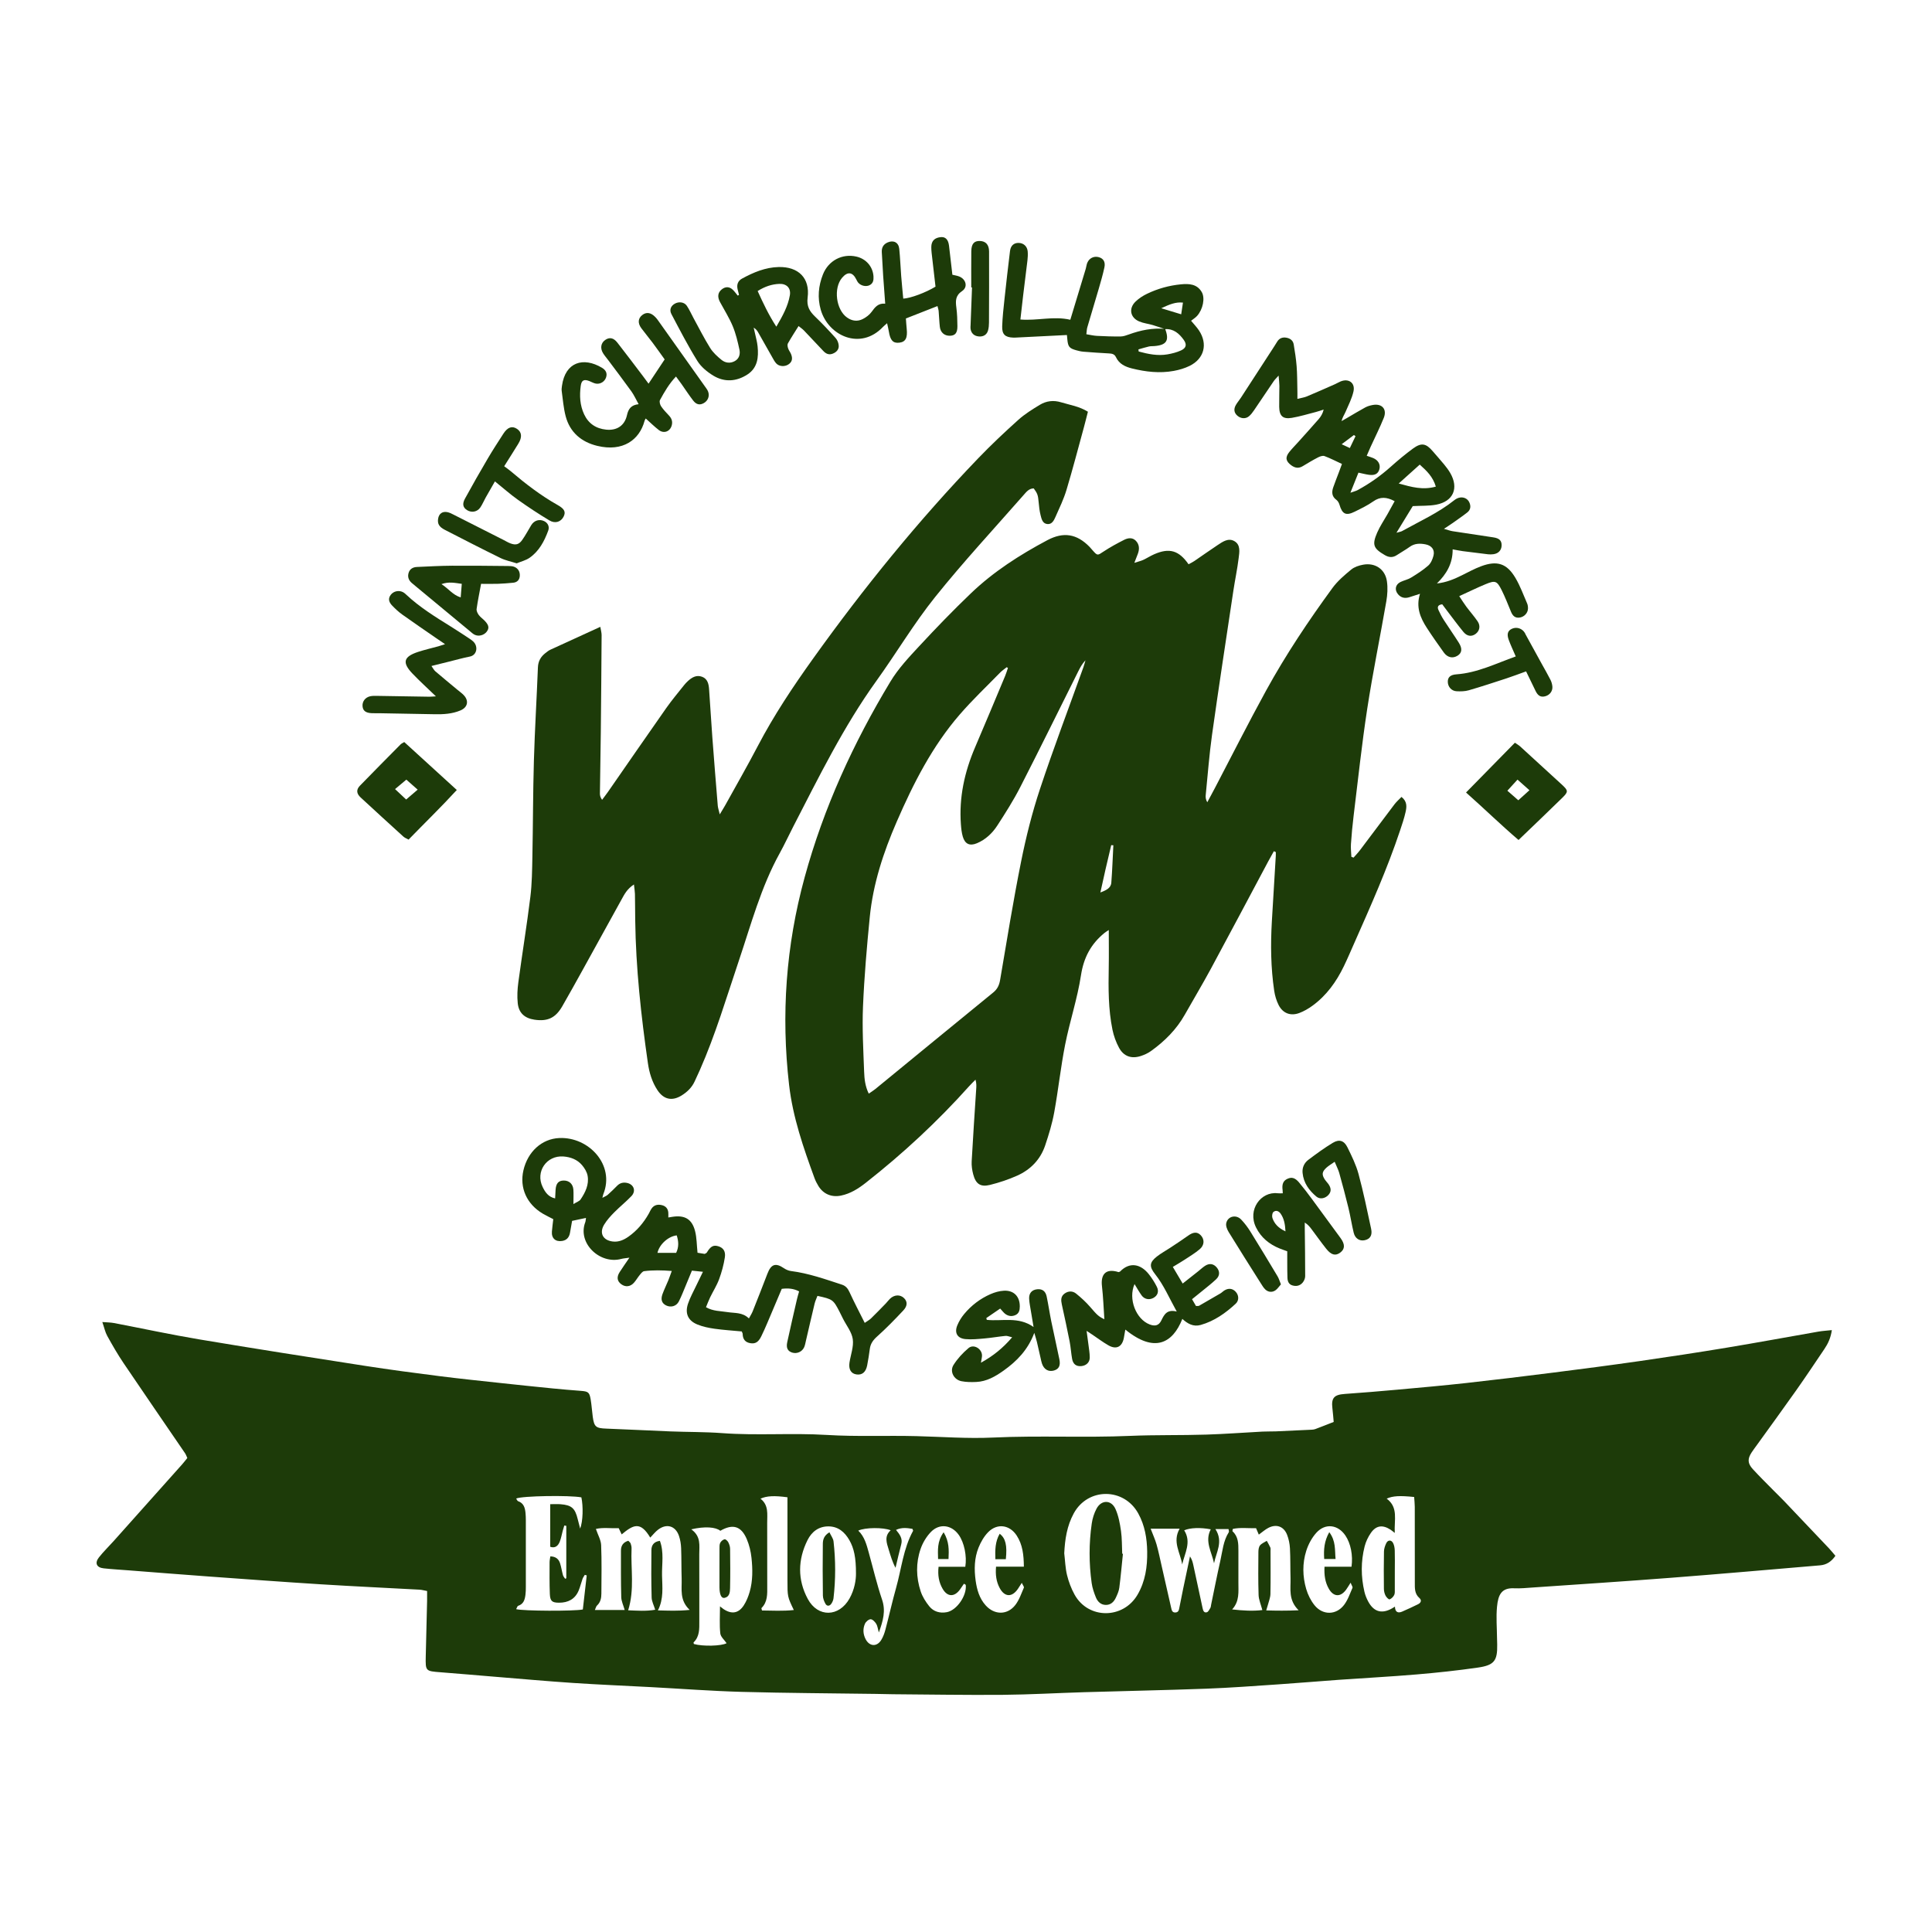
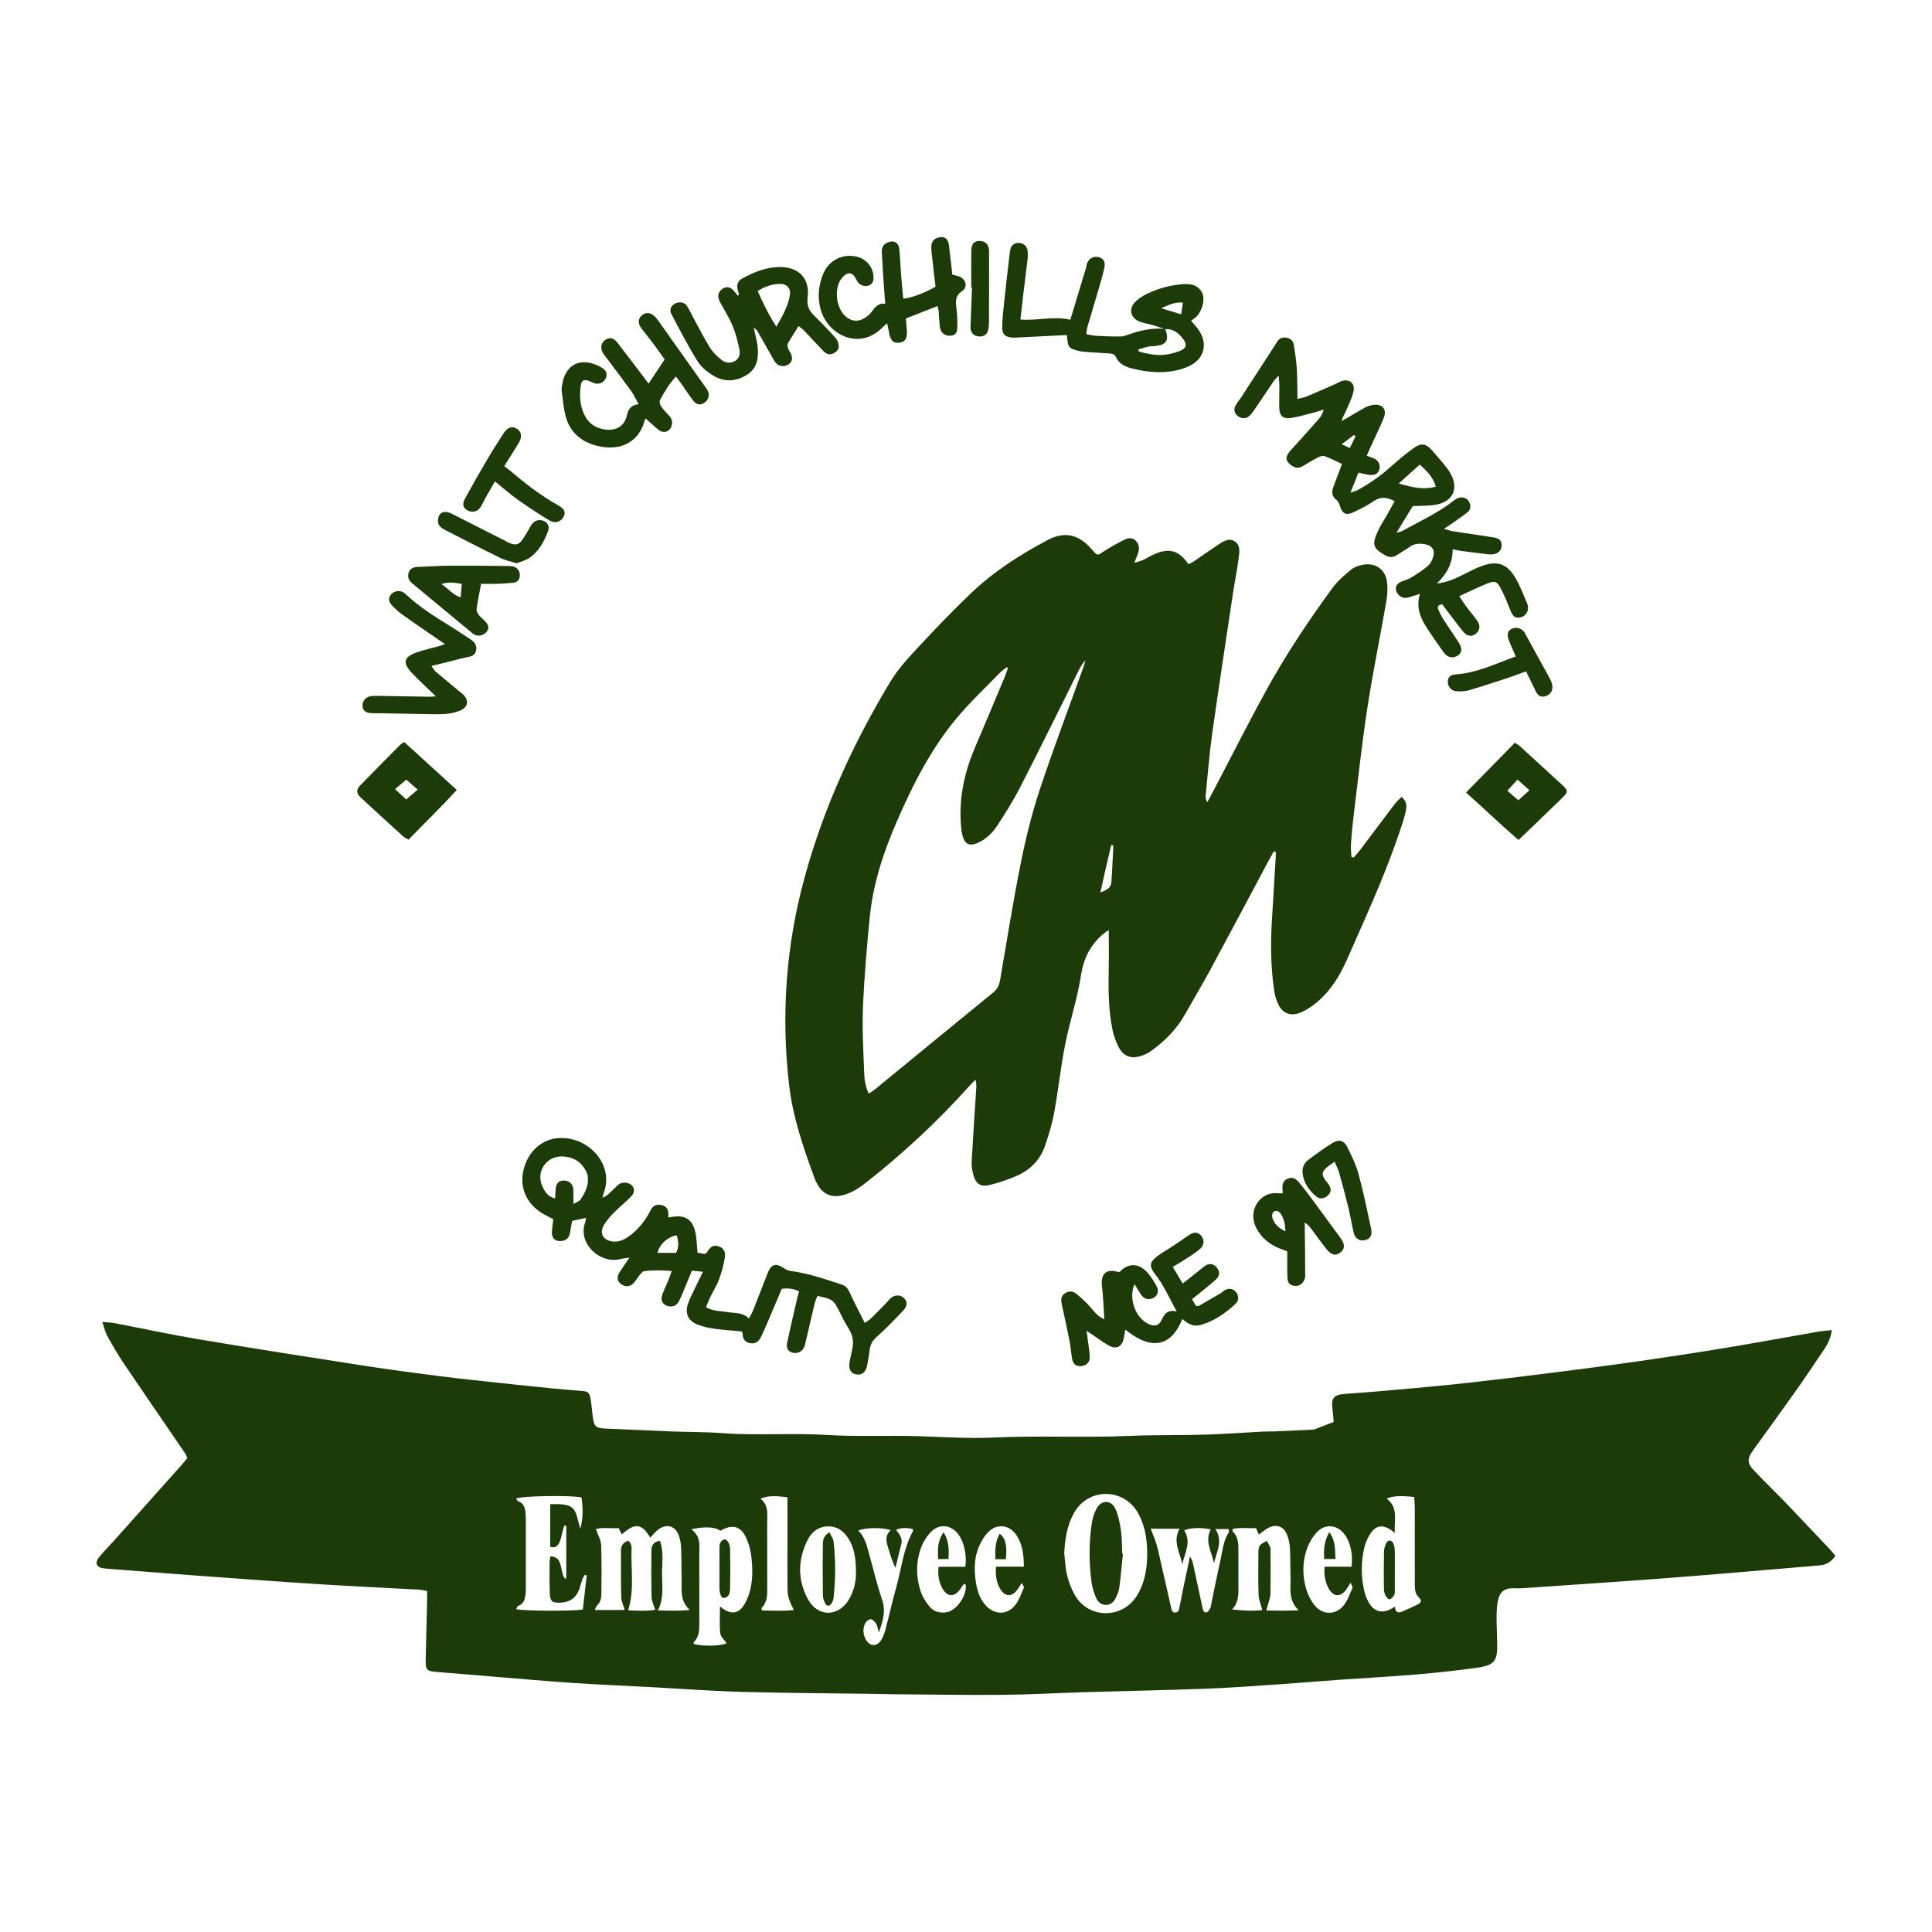
<svg xmlns="http://www.w3.org/2000/svg" version="1.1" id="Layer_1" x="0px" y="0px" width="200px" height="200px" viewBox="0 0 200 200" enable-background="new 0 0 200 200" xml:space="preserve">
  <rect x="-207.667" width="200" height="200" />
  <g>
    <path fill="#1D3B09" d="M138.063,147.198c-0.042-0.454-0.075-0.932-0.133-1.406c-0.132-1.08,0.175-1.415,1.274-1.491   c1.843-0.129,3.684-0.282,5.524-0.449c2.355-0.213,4.71-0.423,7.06-0.683c3.013-0.333,6.022-0.7,9.03-1.081   c2.977-0.377,5.953-0.765,8.923-1.191c3.003-0.431,6.002-0.888,8.995-1.384c3.172-0.525,6.335-1.113,9.503-1.665   c0.433-0.075,0.875-0.099,1.393-0.156c-0.116,0.8-0.391,1.392-0.762,1.941c-0.968,1.433-1.926,2.874-2.923,4.287   c-1.329,1.884-2.69,3.746-4.037,5.617c-0.195,0.271-0.398,0.537-0.581,0.816c-0.436,0.664-0.428,1.129,0.117,1.727   c0.695,0.761,1.433,1.482,2.156,2.218c0.361,0.368,0.736,0.722,1.091,1.095c1.548,1.624,3.093,3.251,4.634,4.881   c0.226,0.239,0.431,0.499,0.673,0.782c-0.407,0.597-0.917,0.932-1.583,0.988c-5.172,0.439-10.342,0.894-15.517,1.294   c-4.72,0.365-9.445,0.669-14.169,0.996c-0.666,0.046-1.337,0.116-2.002,0.085c-1.303-0.061-1.642,0.685-1.759,1.909   c-0.104,1.083-0.008,2.185,0.002,3.278c0.002,0.213,0.013,0.425,0.017,0.638c0.031,1.668-0.298,2.138-1.996,2.383   c-2.101,0.303-4.216,0.53-6.332,0.709c-2.69,0.228-5.387,0.368-8.081,0.559c-2.088,0.148-4.174,0.33-6.262,0.471   c-2.484,0.167-4.968,0.355-7.455,0.447c-4.217,0.156-8.437,0.237-12.656,0.363c-2.792,0.083-5.582,0.248-8.374,0.272   c-3.795,0.032-7.591-0.034-11.387-0.061c-0.607-0.004-1.215-0.027-1.822-0.035c-4.616-0.065-9.233-0.084-13.847-0.21   c-3.125-0.086-6.245-0.324-9.368-0.491c-2.698-0.144-5.398-0.254-8.094-0.433c-2.693-0.179-5.381-0.422-8.071-0.641   c-1.876-0.153-3.751-0.32-5.628-0.464c-1.563-0.12-1.575-0.114-1.543-1.647c0.041-1.913,0.094-3.825,0.139-5.738   c0.008-0.327,0.001-0.655,0.001-1.027c-0.319-0.058-0.548-0.126-0.781-0.139c-3.395-0.186-6.793-0.341-10.187-0.553   c-3.877-0.243-7.752-0.529-11.627-0.81c-2.755-0.2-5.509-0.421-8.263-0.634c-0.877-0.068-1.757-0.117-2.631-0.212   c-0.728-0.079-0.942-0.55-0.486-1.13c0.468-0.595,1.019-1.125,1.525-1.691c2.368-2.648,4.734-5.299,7.098-7.951   c0.18-0.202,0.343-0.419,0.53-0.649c-0.086-0.183-0.142-0.357-0.24-0.501c-2.121-3.109-4.259-6.208-6.365-9.327   c-0.611-0.905-1.156-1.856-1.686-2.812c-0.212-0.382-0.301-0.833-0.509-1.436c0.522,0.042,0.867,0.039,1.199,0.103   c2.952,0.563,5.891,1.2,8.854,1.696c5.715,0.957,11.441,1.853,17.167,2.741c2.547,0.395,5.104,0.734,7.662,1.058   c2.164,0.275,4.335,0.497,6.504,0.732c1.747,0.19,3.496,0.37,5.245,0.544c0.965,0.096,1.932,0.176,2.899,0.25   c0.764,0.058,0.897,0.14,1.023,0.882c0.102,0.597,0.134,1.205,0.217,1.806c0.145,1.051,0.335,1.182,1.405,1.221   c2.211,0.081,4.42,0.203,6.631,0.289c1.788,0.07,3.581,0.046,5.363,0.178c3.609,0.268,7.229-0.034,10.829,0.188   c3.099,0.191,6.19,0.044,9.283,0.123c2.638,0.068,5.283,0.271,7.912,0.148c4.736-0.223,9.474,0.029,14.201-0.174   c2.642-0.113,5.278-0.048,7.915-0.133c1.937-0.062,3.871-0.21,5.807-0.311c0.455-0.024,0.911-0.004,1.366-0.023   c1.241-0.052,2.482-0.112,3.722-0.173c0.12-0.006,0.246-0.02,0.357-0.062C136.738,147.722,137.32,147.489,138.063,147.198z    M65.041,159.498c0.095,0.105,0.207,0.179,0.243,0.281c0.06,0.168,0.103,0.355,0.095,0.532c-0.093,2.098,0.325,4.223-0.352,6.386   c0.934,0.035,1.838,0.111,2.8-0.055c-0.145-0.473-0.359-0.866-0.37-1.265c-0.045-1.639-0.044-3.28-0.023-4.92   c0.006-0.478,0.235-0.866,0.878-0.949c0.441,1.183,0.197,2.4,0.221,3.586c0.024,1.189,0.191,2.405-0.426,3.613   c1.083,0.023,2.059,0.078,3.287-0.051c-1.074-1.016-0.793-2.145-0.829-3.21c-0.035-1.062-0.014-2.126-0.055-3.188   c-0.016-0.419-0.085-0.851-0.218-1.248c-0.351-1.051-1.274-1.333-2.159-0.665c-0.303,0.228-0.541,0.542-0.819,0.827   c-1.02-1.71-1.742-1.343-2.958-0.331c-0.101-0.214-0.198-0.418-0.306-0.645c-0.816,0.036-1.621-0.095-2.363,0.079   c0.214,0.63,0.522,1.147,0.544,1.676c0.067,1.668,0.033,3.34,0.024,5.011c-0.002,0.461-0.082,0.904-0.455,1.245   c-0.093,0.085-0.12,0.243-0.22,0.462c1.083,0,2.059,0,3.089,0c-0.135-0.481-0.345-0.902-0.357-1.328   c-0.045-1.609-0.028-3.219-0.031-4.829C64.282,160,64.513,159.659,65.041,159.498z M110.17,160.798   c0.09,0.752,0.11,1.521,0.288,2.251c0.171,0.698,0.434,1.396,0.782,2.025c1.42,2.568,5.031,2.546,6.512,0.019   c0.816-1.392,1.029-2.914,1.005-4.473c-0.021-1.371-0.243-2.709-0.926-3.949c-1.477-2.685-5.212-2.693-6.676-0.007   C110.449,157.959,110.241,159.35,110.17,160.798z M71.562,158.316c1.034,0.739,0.821,1.691,0.825,2.583   c0.011,2.307,0.001,4.614,0.005,6.922c0.001,0.787,0.046,1.58-0.589,2.197c-0.023,0.023,0.017,0.111,0.028,0.168   c0.907,0.263,2.854,0.217,3.386-0.083c-0.228-0.337-0.614-0.656-0.653-1.014c-0.095-0.885-0.031-1.787-0.031-2.799   c0.179,0.138,0.264,0.212,0.357,0.275c0.829,0.562,1.556,0.462,2.101-0.37c0.277-0.423,0.474-0.918,0.615-1.407   c0.332-1.155,0.313-2.348,0.188-3.526c-0.069-0.654-0.23-1.323-0.486-1.927c-0.578-1.364-1.455-1.613-2.741-0.868   C74.091,158.076,72.964,157.988,71.562,158.316z M144.402,166.316c0.022,0.59,0.329,0.692,0.736,0.522   c0.56-0.234,1.105-0.503,1.652-0.765c0.314-0.151,0.408-0.416,0.144-0.648c-0.508-0.446-0.472-1.021-0.472-1.596   c-0.003-2.612,0.001-5.225-0.005-7.837c-0.001-0.348-0.043-0.697-0.065-1.024c-1.496-0.154-2.206-0.115-2.842,0.171   c1.236,0.926,0.758,2.188,0.836,3.548c-0.256-0.196-0.341-0.271-0.435-0.332c-0.817-0.534-1.497-0.451-2.042,0.338   c-0.288,0.416-0.519,0.904-0.643,1.393c-0.394,1.555-0.386,3.129-0.021,4.692c0.082,0.351,0.223,0.698,0.394,1.015   C142.26,166.941,143.175,167.147,144.402,166.316z M58.623,157.955c-0.069-0.012-0.138-0.024-0.207-0.035   c-0.054,0.181-0.113,0.361-0.162,0.544c-0.103,0.379-0.165,0.774-0.311,1.136c-0.17,0.422-0.468,0.7-0.984,0.524   c0-1.465,0-2.902,0-4.412c0.401,0,0.731-0.021,1.057,0.004c1.154,0.086,1.519,0.413,1.793,1.561   c0.065,0.274,0.141,0.546,0.249,0.963c0.295-0.772,0.325-2.309,0.126-3.233c-1.208-0.234-6.182-0.158-6.75,0.123   c0.068,0.097,0.113,0.242,0.199,0.272c0.593,0.205,0.716,0.694,0.768,1.226c0.024,0.241,0.032,0.485,0.033,0.727   c0.002,2.307,0.003,4.613,0,6.92c0,0.273-0.005,0.548-0.04,0.818c-0.064,0.495-0.185,0.955-0.751,1.138   c-0.093,0.03-0.135,0.218-0.211,0.349c0.753,0.196,5.973,0.218,6.902,0.032c0.133-1.161,0.268-2.344,0.403-3.527   c-0.067-0.019-0.133-0.038-0.2-0.057c-0.08,0.139-0.181,0.271-0.235,0.42c-0.143,0.398-0.237,0.816-0.4,1.205   c-0.373,0.892-1.098,1.26-2.028,1.258c-0.726-0.001-0.926-0.165-0.956-0.911c-0.044-1.091-0.028-2.185-0.027-3.277   c0-0.196,0.05-0.392,0.079-0.608c0.561,0.012,0.866,0.277,1.006,0.713c0.129,0.402,0.188,0.825,0.301,1.233   c0.037,0.135,0.149,0.248,0.227,0.372c0.039-0.016,0.079-0.032,0.118-0.049C58.623,161.574,58.623,159.765,58.623,157.955z    M127.55,166.607c1.101,0.122,2.128,0.187,3.127,0.067c-0.155-0.594-0.372-1.073-0.388-1.558c-0.05-1.485-0.031-2.974-0.02-4.461   c0.002-0.231,0.035-0.514,0.17-0.678c0.172-0.208,0.461-0.319,0.7-0.471c0.123,0.228,0.261,0.45,0.363,0.686   c0.045,0.104,0.023,0.24,0.023,0.361c0.001,1.487,0.02,2.974-0.011,4.461c-0.008,0.379-0.169,0.755-0.265,1.131   c-0.041,0.161-0.096,0.32-0.17,0.564c1.09,0.032,2.094,0.043,3.354-0.013c-1.091-1.072-0.807-2.226-0.838-3.318   c-0.03-1.031-0.004-2.064-0.06-3.094c-0.026-0.476-0.125-0.97-0.3-1.413c-0.342-0.863-1.106-1.132-1.932-0.707   c-0.344,0.177-0.639,0.448-0.992,0.701c-0.093-0.22-0.183-0.431-0.284-0.667c-0.823,0.022-1.629-0.092-2.407,0.076   c-0.018,0.135-0.054,0.225-0.029,0.247c0.605,0.549,0.608,1.278,0.608,2.007c0.001,1.093,0.005,2.185-0.001,3.278   C128.191,164.764,128.339,165.755,127.55,166.607z M119.116,158.252c0.241,0.633,0.467,1.122,0.612,1.634   c0.206,0.729,0.356,1.474,0.524,2.213c0.33,1.449,0.653,2.9,0.988,4.348c0.053,0.228,0.095,0.494,0.438,0.477   c0.332-0.017,0.363-0.269,0.411-0.507c0.133-0.654,0.257-1.31,0.393-1.963c0.231-1.113,0.469-2.225,0.704-3.338   c0.203,0.306,0.281,0.597,0.344,0.892c0.321,1.482,0.635,2.966,0.958,4.448c0.052,0.238,0.124,0.533,0.443,0.445   c0.151-0.042,0.262-0.276,0.36-0.441c0.059-0.099,0.06-0.233,0.085-0.351c0.315-1.515,0.611-3.034,0.952-4.543   c0.225-0.999,0.3-2.046,0.873-2.947c0.048-0.076-0.014-0.222-0.025-0.333c-0.438,0-0.834,0-1.361,0   c0.849,1.306,0.084,2.397-0.138,3.543c-0.24-1.172-0.994-2.275-0.339-3.514c-1.069-0.204-2.132-0.166-2.751,0.103   c0.773,1.224,0.055,2.359-0.208,3.534c-0.186-1.214-1.042-2.35-0.265-3.699C121.07,158.252,120.15,158.252,119.116,158.252z    M88.61,162.9c0.007-1.663-0.211-2.64-0.684-3.464c-0.482-0.84-1.159-1.422-2.167-1.425c-1.007-0.003-1.732,0.552-2.163,1.418   c-1.011,2.027-1.047,4.105,0.029,6.099c1.044,1.935,3.236,1.875,4.317-0.051C88.461,164.553,88.618,163.544,88.61,162.9z    M99.788,163.946c-0.147,0.215-0.274,0.411-0.412,0.6c-0.578,0.797-1.302,0.777-1.793-0.069c-0.39-0.672-0.523-1.405-0.423-2.284   c0.936,0,1.863,0,2.768,0c0.18-1.133-0.119-2.512-0.673-3.296c-0.743-1.049-2-1.229-2.891-0.305   c-0.467,0.484-0.847,1.121-1.066,1.758c-0.496,1.441-0.469,2.936,0.008,4.381c0.184,0.559,0.522,1.095,0.895,1.557   c0.446,0.554,1.105,0.737,1.811,0.605c1.036-0.194,2.086-1.721,1.963-2.825C99.973,164.051,99.93,164.037,99.788,163.946z    M105.99,162.179c-0.011-1.201-0.125-2.273-0.743-3.222c-0.727-1.116-2.019-1.296-2.951-0.349   c-0.432,0.439-0.764,1.022-0.997,1.599c-0.442,1.091-0.461,2.256-0.302,3.412c0.13,0.941,0.387,1.847,1.047,2.577   c0.906,1.002,2.249,1.012,3.07-0.059c0.395-0.516,0.613-1.172,0.877-1.779c0.039-0.09-0.107-0.26-0.216-0.501   c-0.186,0.289-0.293,0.467-0.41,0.636c-0.613,0.886-1.381,0.843-1.888-0.12c-0.345-0.656-0.44-1.362-0.367-2.194   C104.072,162.179,105,162.179,105.99,162.179z M139.909,162.187c0.166-1.188-0.089-2.42-0.63-3.224   c-0.767-1.14-2.085-1.316-3.009-0.294c-0.47,0.52-0.834,1.202-1.047,1.874c-0.41,1.295-0.387,2.648-0.005,3.951   c0.175,0.596,0.473,1.197,0.861,1.679c0.842,1.048,2.233,1.04,3.051-0.023c0.396-0.514,0.613-1.169,0.878-1.775   c0.042-0.095-0.091-0.267-0.193-0.535c-0.209,0.328-0.326,0.532-0.464,0.721c-0.578,0.795-1.305,0.763-1.793-0.095   c-0.383-0.672-0.491-1.41-0.446-2.279C138.072,162.187,138.999,162.187,139.909,162.187z M81.517,154.998   c-1.353-0.185-2.159-0.146-2.791,0.146c0.865,0.669,0.69,1.606,0.693,2.497c0.007,2.181-0.003,4.362,0.005,6.543   c0.003,0.817,0.054,1.637-0.596,2.283c-0.022,0.022,0.022,0.11,0.054,0.25c1.071,0.007,2.159,0.077,3.293-0.048   c-0.659-1.377-0.658-1.377-0.658-3.11c0.001-2.514,0-5.028,0-7.542C81.517,155.688,81.517,155.36,81.517,154.998z M92.203,158.414   c-0.756-0.312-2.66-0.3-3.355,0.035c0.646,0.623,0.854,1.439,1.079,2.248c0.455,1.636,0.841,3.294,1.385,4.899   c0.396,1.167,0.105,2.183-0.335,3.399c-0.115-0.405-0.138-0.69-0.274-0.904c-0.131-0.206-0.378-0.467-0.573-0.467   c-0.201,0-0.49,0.247-0.585,0.457c-0.235,0.515-0.205,1.068,0.052,1.582c0.392,0.785,1.17,0.847,1.627,0.11   c0.204-0.329,0.34-0.713,0.439-1.09c0.38-1.436,0.701-2.887,1.103-4.317c0.554-1.972,0.744-4.055,1.755-5.892   c0.019-0.035-0.033-0.109-0.067-0.209c-0.533-0.084-1.079-0.178-1.699,0.109c0.384,0.462,0.702,0.885,0.543,1.48   c-0.217,0.809-0.397,1.629-0.593,2.444c-0.334-0.62-0.512-1.254-0.706-1.882C91.784,159.719,91.518,159.025,92.203,158.414z" />
    <path fill="#1D3B09" d="M131.87,88.117c-0.199,0.359-0.402,0.716-0.596,1.078c-1.973,3.696-3.931,7.4-5.922,11.086   c-0.866,1.603-1.804,3.166-2.699,4.753c-0.868,1.539-2.086,2.754-3.507,3.772c-0.315,0.226-0.687,0.395-1.057,0.514   c-0.964,0.311-1.766,0.036-2.248-0.856c-0.312-0.578-0.547-1.224-0.679-1.868c-0.435-2.125-0.426-4.283-0.386-6.442   c0.024-1.272,0.004-2.545,0.004-3.879c-0.14,0.095-0.305,0.188-0.449,0.306c-1.393,1.135-2.147,2.54-2.428,4.376   c-0.37,2.421-1.163,4.774-1.64,7.183c-0.459,2.32-0.706,4.681-1.13,7.009c-0.211,1.158-0.559,2.298-0.934,3.416   c-0.488,1.454-1.499,2.505-2.883,3.129c-0.906,0.408-1.865,0.726-2.83,0.967c-0.985,0.246-1.479-0.099-1.74-1.095   c-0.114-0.435-0.183-0.902-0.158-1.348c0.136-2.486,0.306-4.969,0.466-7.453c0.019-0.299,0.046-0.598-0.07-0.997   c-0.218,0.223-0.446,0.438-0.653,0.67c-3.27,3.653-6.85,6.975-10.704,10.003c-0.771,0.605-1.585,1.124-2.566,1.326   c-0.97,0.2-1.828-0.154-2.342-0.997c-0.157-0.258-0.299-0.532-0.403-0.816c-1.146-3.14-2.244-6.291-2.629-9.642   c-0.836-7.263-0.332-14.391,1.605-21.476c1.975-7.221,5.045-13.918,8.889-20.287c0.806-1.336,1.91-2.512,2.981-3.665   c1.735-1.869,3.508-3.707,5.351-5.469c2.341-2.24,5.053-3.978,7.907-5.495c1.67-0.887,3.05-0.663,4.369,0.688   c0.106,0.108,0.201,0.227,0.301,0.341c0.53,0.603,0.516,0.566,1.161,0.139c0.68-0.45,1.402-0.84,2.13-1.209   c0.387-0.196,0.844-0.26,1.192,0.091c0.379,0.382,0.402,0.863,0.219,1.356c-0.09,0.242-0.187,0.482-0.364,0.939   c0.446-0.145,0.695-0.199,0.92-0.304c0.384-0.179,0.744-0.414,1.132-0.584c1.567-0.687,2.556-0.407,3.559,1.036   c0.192-0.106,0.403-0.202,0.591-0.329c0.804-0.546,1.594-1.113,2.405-1.649c0.532-0.352,1.124-0.786,1.76-0.41   c0.652,0.385,0.507,1.135,0.432,1.749c-0.14,1.144-0.383,2.275-0.554,3.416c-0.744,4.954-1.504,9.906-2.201,14.866   c-0.292,2.073-0.445,4.166-0.655,6.251c-0.023,0.227-0.003,0.458,0.162,0.745c0.264-0.494,0.532-0.986,0.792-1.482   c1.761-3.362,3.469-6.754,5.295-10.08c2.034-3.704,4.381-7.217,6.874-10.627c0.528-0.722,1.24-1.325,1.936-1.9   c0.331-0.274,0.809-0.429,1.244-0.508c1.241-0.225,2.273,0.47,2.454,1.716c0.099,0.676,0.056,1.398-0.061,2.075   c-0.642,3.709-1.405,7.399-1.975,11.119c-0.566,3.69-0.958,7.407-1.414,11.113c-0.119,0.964-0.207,1.933-0.274,2.902   c-0.03,0.436,0.027,0.878,0.045,1.317c0.075,0.028,0.151,0.055,0.226,0.083c0.226-0.261,0.469-0.509,0.676-0.784   c1.19-1.575,2.367-3.16,3.56-4.733c0.209-0.275,0.477-0.505,0.727-0.766c0.611,0.477,0.539,1.04,0.423,1.562   c-0.144,0.65-0.362,1.285-0.573,1.919c-1.329,3.981-3.039,7.808-4.734,11.64c-0.356,0.805-0.701,1.616-1.084,2.409   c-0.777,1.607-1.798,3.032-3.258,4.092c-0.413,0.3-0.872,0.566-1.348,0.746c-0.91,0.342-1.714,0.034-2.15-0.833   c-0.227-0.452-0.378-0.965-0.453-1.467c-0.354-2.382-0.382-4.779-0.243-7.179c0.132-2.274,0.273-4.547,0.409-6.82   c0.007-0.119,0.001-0.239,0.001-0.359C132.007,88.176,131.938,88.146,131.87,88.117z M104.34,69.147   c-0.042-0.026-0.084-0.052-0.125-0.078c-0.23,0.186-0.481,0.352-0.687,0.562c-1.399,1.433-2.858,2.815-4.168,4.327   c-2.855,3.295-4.809,7.143-6.533,11.11c-1.373,3.16-2.449,6.422-2.789,9.869c-0.304,3.081-0.57,6.171-0.701,9.264   c-0.095,2.239,0.035,4.49,0.117,6.733c0.027,0.741,0.102,1.502,0.479,2.279c0.258-0.179,0.484-0.315,0.686-0.48   c4.065-3.329,8.124-6.667,12.197-9.987c0.433-0.353,0.622-0.754,0.715-1.298c0.698-4.101,1.36-8.21,2.179-12.287   c0.507-2.524,1.138-5.041,1.948-7.483c1.404-4.236,2.991-8.411,4.498-12.612c0.084-0.233,0.141-0.476,0.211-0.714   c-0.336,0.355-0.55,0.753-0.752,1.156c-1.996,3.993-3.964,8.001-5.998,11.974c-0.704,1.375-1.538,2.687-2.38,3.985   c-0.515,0.793-1.211,1.449-2.106,1.826c-0.745,0.314-1.243,0.081-1.467-0.698c-0.116-0.404-0.161-0.835-0.192-1.257   c-0.206-2.788,0.376-5.431,1.471-7.984c1.053-2.456,2.079-4.923,3.112-7.388C104.167,69.7,104.246,69.421,104.34,69.147z    M115.254,87.503c-0.074-0.004-0.147-0.009-0.221-0.013c-0.195,0.826-0.394,1.65-0.583,2.477c-0.185,0.807-0.36,1.615-0.54,2.423   c0.565-0.222,1.088-0.434,1.133-1.017C115.142,90.085,115.187,88.793,115.254,87.503z" />
-     <path fill="#1D3B09" d="M65.626,91.559c-0.717,0.47-0.986,1.018-1.274,1.538c-1.356,2.442-2.697,4.893-4.05,7.338   c-0.691,1.249-1.384,2.497-2.096,3.734c-0.695,1.208-1.519,1.592-2.883,1.388c-1.005-0.151-1.619-0.687-1.726-1.701   c-0.076-0.715-0.035-1.457,0.062-2.172c0.398-2.949,0.878-5.887,1.244-8.839c0.171-1.381,0.182-2.786,0.21-4.181   c0.066-3.309,0.06-6.62,0.156-9.928c0.094-3.216,0.291-6.43,0.416-9.646c0.025-0.639,0.288-1.1,0.764-1.475   c0.167-0.131,0.336-0.27,0.526-0.358c1.678-0.776,3.361-1.541,5.171-2.367c0.057,0.355,0.134,0.605,0.133,0.854   c-0.021,3.34-0.047,6.681-0.083,10.021c-0.023,2.125-0.065,4.251-0.092,6.376c-0.003,0.196,0.038,0.393,0.223,0.656   c0.207-0.278,0.422-0.551,0.62-0.835c2.01-2.893,4.008-5.795,6.033-8.678c0.575-0.818,1.225-1.584,1.846-2.37   c0.112-0.142,0.241-0.274,0.373-0.399c0.418-0.392,0.892-0.675,1.479-0.457c0.568,0.212,0.685,0.74,0.724,1.267   c0.122,1.666,0.215,3.333,0.339,4.999c0.176,2.361,0.368,4.721,0.562,7.08c0.019,0.225,0.1,0.446,0.206,0.899   c0.261-0.435,0.417-0.676,0.556-0.926c1.132-2.046,2.298-4.074,3.381-6.146c1.665-3.185,3.651-6.157,5.74-9.076   c5.223-7.298,10.866-14.247,17.084-20.72c1.324-1.378,2.721-2.692,4.142-3.97c0.67-0.603,1.456-1.09,2.232-1.56   c0.67-0.405,1.415-0.498,2.195-0.261c0.919,0.28,1.888,0.418,2.782,0.977c-0.144,0.559-0.271,1.084-0.413,1.604   c-0.594,2.166-1.159,4.342-1.806,6.492c-0.287,0.954-0.726,1.865-1.133,2.78c-0.156,0.35-0.352,0.783-0.818,0.755   c-0.525-0.031-0.63-0.525-0.731-0.928c-0.11-0.437-0.158-0.893-0.199-1.344c-0.065-0.712-0.112-0.882-0.507-1.42   c-0.481-0.002-0.758,0.353-1.029,0.662c-3.083,3.515-6.27,6.948-9.19,10.594c-2.197,2.743-4.003,5.795-6.06,8.654   c-3.405,4.732-5.956,9.943-8.616,15.096c-0.473,0.917-0.905,1.857-1.404,2.76c-1.941,3.512-2.963,7.37-4.232,11.135   c-1.28,3.797-2.415,7.646-4.038,11.32c-0.172,0.389-0.354,0.773-0.531,1.16c-0.287,0.631-0.764,1.093-1.339,1.453   c-0.992,0.621-1.864,0.435-2.51-0.535c-0.567-0.852-0.853-1.819-0.996-2.814c-0.704-4.902-1.246-9.821-1.311-14.78   c-0.012-0.911-0.011-1.822-0.029-2.733C65.722,92.269,65.674,92.009,65.626,91.559z" />
    <path fill="#1D3B09" d="M134.307,41.292c0.408-0.103,0.705-0.141,0.972-0.252c0.979-0.409,1.949-0.841,2.921-1.269   c0.194-0.085,0.376-0.201,0.572-0.282c0.841-0.348,1.539,0.146,1.34,1.034c-0.163,0.728-0.52,1.416-0.819,2.11   c-0.129,0.3-0.326,0.571-0.417,0.959c0.191-0.108,0.382-0.215,0.572-0.326c0.629-0.366,1.249-0.746,1.888-1.092   c0.236-0.128,0.511-0.203,0.777-0.252c0.951-0.175,1.497,0.44,1.136,1.337c-0.408,1.013-0.903,1.99-1.357,2.984   c-0.134,0.294-0.259,0.592-0.41,0.939c0.282,0.098,0.48,0.155,0.668,0.234c0.526,0.221,0.774,0.671,0.647,1.149   c-0.127,0.473-0.462,0.669-1.07,0.588c-0.327-0.043-0.647-0.131-1.1-0.226c-0.253,0.632-0.503,1.257-0.833,2.079   c0.385-0.137,0.576-0.178,0.741-0.268c1.233-0.668,2.37-1.469,3.419-2.406c0.746-0.666,1.516-1.313,2.323-1.903   c0.863-0.63,1.345-0.533,2.029,0.267c0.395,0.462,0.803,0.912,1.188,1.382c0.23,0.281,0.454,0.574,0.635,0.887   c0.907,1.564,0.322,2.94-1.446,3.276c-0.762,0.145-1.561,0.103-2.434,0.151c-0.489,0.8-1.036,1.693-1.688,2.758   c0.321-0.093,0.462-0.108,0.576-0.171c1.828-1.019,3.751-1.878,5.404-3.193c0.139-0.111,0.306-0.206,0.475-0.255   c0.448-0.128,0.893,0.064,1.08,0.456c0.191,0.401,0.149,0.788-0.21,1.067c-0.502,0.392-1.029,0.751-1.549,1.119   c-0.241,0.17-0.491,0.327-0.858,0.571c0.387,0.109,0.633,0.205,0.887,0.245c1.408,0.221,2.817,0.43,4.227,0.639   c0.618,0.091,0.872,0.338,0.854,0.848c-0.017,0.489-0.336,0.832-0.854,0.896c-0.18,0.022-0.366,0.029-0.546,0.008   c-0.873-0.101-1.746-0.21-2.618-0.326c-0.321-0.043-0.639-0.112-1.049-0.186c0.011,1.489-0.655,2.576-1.631,3.53   c0.958-0.099,1.787-0.445,2.599-0.85c0.651-0.325,1.295-0.677,1.975-0.93c1.654-0.617,2.665-0.296,3.554,1.206   c0.491,0.829,0.823,1.753,1.212,2.642c0.07,0.161,0.093,0.356,0.088,0.533c-0.014,0.464-0.387,0.856-0.852,0.93   c-0.478,0.076-0.73-0.181-0.9-0.587c-0.316-0.756-0.608-1.524-0.975-2.255c-0.481-0.959-0.666-1.024-1.642-0.621   c-0.893,0.369-1.761,0.796-2.748,1.246c0.276,0.412,0.49,0.764,0.736,1.093c0.381,0.511,0.809,0.989,1.167,1.515   c0.318,0.467,0.21,0.985-0.196,1.293c-0.419,0.318-0.892,0.27-1.278-0.202c-0.578-0.704-1.116-1.44-1.67-2.163   c-0.18-0.236-0.356-0.475-0.518-0.691c-0.44,0.049-0.533,0.273-0.396,0.58c0.161,0.359,0.344,0.711,0.557,1.042   c0.508,0.792,1.054,1.561,1.556,2.357c0.388,0.616,0.323,1.06-0.137,1.344c-0.498,0.308-1.043,0.192-1.425-0.344   c-0.599-0.841-1.197-1.684-1.757-2.551c-0.672-1.04-1.136-2.144-0.699-3.516c-0.442,0.142-0.779,0.253-1.118,0.358   c-0.448,0.139-0.845,0.056-1.155-0.308c-0.388-0.455-0.281-1.013,0.259-1.274c0.354-0.171,0.76-0.249,1.091-0.452   c0.616-0.376,1.232-0.77,1.772-1.244c0.274-0.241,0.45-0.654,0.545-1.021c0.158-0.61-0.183-1.05-0.812-1.175   c-0.582-0.115-1.138-0.114-1.655,0.261c-0.417,0.303-0.874,0.548-1.303,0.836c-0.427,0.287-0.821,0.275-1.27,0.012   c-1.173-0.685-1.34-1.056-0.787-2.328c0.288-0.664,0.707-1.271,1.064-1.905c0.247-0.44,0.488-0.885,0.744-1.348   c-0.827-0.441-1.497-0.484-2.217,0.025c-0.591,0.418-1.258,0.734-1.91,1.059c-0.913,0.456-1.299,0.261-1.586-0.722   c-0.054-0.185-0.17-0.391-0.321-0.501c-0.485-0.355-0.493-0.806-0.322-1.3c0.179-0.516,0.384-1.023,0.576-1.535   c0.095-0.252,0.187-0.505,0.325-0.878c-0.616-0.285-1.198-0.59-1.81-0.817c-0.184-0.068-0.473,0.036-0.673,0.14   c-0.539,0.279-1.06,0.593-1.58,0.906c-0.421,0.254-0.799,0.191-1.182-0.089c-0.573-0.419-0.653-0.821-0.208-1.376   c0.284-0.355,0.608-0.678,0.912-1.017c0.709-0.791,1.424-1.578,2.122-2.38c0.232-0.266,0.421-0.57,0.526-0.998   c-0.275,0.086-0.547,0.185-0.825,0.256c-0.822,0.211-1.637,0.461-2.471,0.602c-0.927,0.156-1.294-0.194-1.308-1.138   c-0.01-0.729,0.022-1.458,0.019-2.186c-0.001-0.291-0.043-0.582-0.081-1.052c-0.252,0.286-0.397,0.419-0.505,0.578   c-0.684,1.004-1.355,2.016-2.041,3.019c-0.153,0.223-0.321,0.45-0.528,0.62c-0.345,0.284-0.824,0.244-1.175-0.048   c-0.362-0.302-0.43-0.692-0.167-1.138c0.154-0.261,0.354-0.494,0.52-0.748c1.143-1.756,2.283-3.515,3.423-5.273   c0.116-0.178,0.225-0.361,0.339-0.54c0.223-0.351,0.552-0.46,0.945-0.391c0.395,0.069,0.686,0.294,0.753,0.693   c0.126,0.747,0.242,1.499,0.302,2.254c0.063,0.786,0.057,1.578,0.076,2.367C134.313,40.573,134.307,40.87,134.307,41.292z    M148.637,50.374c-0.305-1.029-0.941-1.628-1.665-2.279c-0.717,0.645-1.375,1.236-2.177,1.957   C146.153,50.429,147.291,50.75,148.637,50.374z M140.322,45.155c-0.055-0.04-0.11-0.08-0.165-0.121   c-0.387,0.29-0.773,0.58-1.268,0.952c0.349,0.163,0.572,0.267,0.847,0.395C139.955,45.923,140.139,45.539,140.322,45.155z" />
-     <path fill="#1D3B09" d="M76.786,137.83c-0.964-0.092-1.903-0.149-2.832-0.281c-0.596-0.084-1.204-0.211-1.758-0.437   c-0.968-0.394-1.309-1.142-0.977-2.141c0.218-0.657,0.567-1.271,0.863-1.902c0.203-0.432,0.417-0.86,0.686-1.414   c-0.433-0.045-0.743-0.078-1.141-0.12c-0.216,0.522-0.418,1.02-0.626,1.514c-0.236,0.559-0.452,1.13-0.725,1.671   c-0.255,0.505-0.831,0.66-1.323,0.416c-0.437-0.217-0.579-0.599-0.374-1.165c0.175-0.485,0.406-0.949,0.602-1.426   c0.113-0.275,0.207-0.557,0.361-0.975c-1.021-0.08-1.941-0.097-2.859,0.02c-0.169,0.021-0.331,0.242-0.461,0.399   c-0.213,0.256-0.376,0.555-0.598,0.802c-0.378,0.421-0.875,0.466-1.302,0.158c-0.442-0.319-0.507-0.745-0.169-1.271   c0.291-0.453,0.602-0.892,1.004-1.484c-0.403,0.06-0.63,0.071-0.844,0.129c-2.206,0.595-4.558-1.625-3.726-3.801   c0.04-0.105,0.04-0.225,0.075-0.443c-0.497,0.105-0.923,0.196-1.439,0.305c-0.071,0.405-0.143,0.814-0.215,1.224   c-0.082,0.466-0.326,0.777-0.814,0.854c-0.69,0.11-1.117-0.28-1.06-0.98c0.034-0.418,0.092-0.834,0.141-1.276   c-0.392-0.205-0.746-0.37-1.081-0.568c-1.672-0.988-2.425-2.681-2.009-4.487c0.44-1.906,1.881-3.265,3.72-3.343   c3.059-0.13,5.768,2.792,4.553,5.805c-0.033,0.081-0.044,0.17-0.099,0.386c0.239-0.133,0.422-0.197,0.556-0.316   c0.34-0.302,0.663-0.625,0.984-0.947c0.285-0.285,0.628-0.36,1.006-0.282c0.712,0.148,0.964,0.837,0.46,1.366   c-0.565,0.592-1.211,1.106-1.786,1.689c-0.381,0.386-0.756,0.8-1.036,1.261c-0.533,0.878-0.126,1.63,0.896,1.751   c0.611,0.072,1.136-0.164,1.616-0.501c0.884-0.622,1.565-1.43,2.097-2.367c0.105-0.185,0.185-0.386,0.307-0.557   c0.262-0.367,0.639-0.441,1.054-0.342c0.396,0.094,0.631,0.35,0.67,0.762c0.014,0.146,0.002,0.295,0.002,0.516   c0.174-0.028,0.313-0.052,0.452-0.073c1.253-0.187,1.997,0.24,2.316,1.476c0.179,0.692,0.17,1.432,0.256,2.248   c0.23,0.037,0.515,0.084,0.745,0.121c0.115-0.072,0.186-0.091,0.213-0.137c0.391-0.652,0.684-0.814,1.203-0.653   c0.482,0.15,0.764,0.501,0.668,1.139c-0.116,0.77-0.327,1.538-0.596,2.27c-0.24,0.651-0.623,1.248-0.928,1.876   c-0.156,0.322-0.278,0.659-0.43,1.023c0.737,0.424,1.504,0.389,2.239,0.508c0.736,0.119,1.542-0.002,2.204,0.655   c0.15-0.28,0.296-0.499,0.392-0.74c0.517-1.297,1.029-2.596,1.527-3.9c0.379-0.992,0.85-1.145,1.711-0.558   c0.212,0.144,0.476,0.257,0.728,0.289c1.822,0.232,3.538,0.844,5.27,1.409c0.416,0.136,0.618,0.41,0.796,0.796   c0.479,1.042,1.015,2.059,1.566,3.162c0.271-0.189,0.482-0.299,0.646-0.458c0.522-0.507,1.028-1.031,1.536-1.553   c0.148-0.152,0.271-0.329,0.423-0.477c0.452-0.439,1.058-0.468,1.46-0.079c0.362,0.35,0.382,0.799-0.075,1.285   c-0.871,0.928-1.761,1.844-2.709,2.692c-0.415,0.371-0.682,0.741-0.754,1.281c-0.076,0.572-0.163,1.143-0.274,1.708   c-0.138,0.706-0.522,1.019-1.101,0.939c-0.567-0.078-0.838-0.529-0.729-1.234c0.126-0.809,0.449-1.643,0.34-2.417   c-0.104-0.738-0.656-1.413-1.01-2.115c-0.123-0.244-0.24-0.491-0.366-0.734c-0.647-1.247-0.7-1.285-2.28-1.633   c-0.098,0.261-0.229,0.528-0.297,0.811c-0.307,1.268-0.595,2.541-0.892,3.812c-0.055,0.235-0.093,0.481-0.191,0.699   c-0.21,0.466-0.742,0.694-1.212,0.556c-0.478-0.141-0.669-0.468-0.537-1.082c0.318-1.483,0.665-2.961,1.004-4.439   c0.06-0.263,0.142-0.522,0.224-0.821c-0.579-0.306-1.158-0.344-1.795-0.264c-0.498,1.178-0.99,2.35-1.49,3.52   c-0.203,0.474-0.41,0.948-0.638,1.41c-0.292,0.593-0.616,0.783-1.135,0.694c-0.534-0.092-0.775-0.428-0.784-0.956   C76.883,138.031,76.844,137.977,76.786,137.83z M59.362,124.644c0.357-0.222,0.617-0.297,0.734-0.47   c0.499-0.738,0.897-1.544,0.733-2.46c-0.07-0.392-0.314-0.791-0.579-1.102c-0.493-0.58-1.182-0.839-1.935-0.894   c-1.739-0.127-2.905,1.578-2.143,3.152c0.256,0.529,0.578,1.034,1.295,1.19c0.018-0.35,0.028-0.618,0.046-0.886   c0.047-0.67,0.298-0.958,0.836-0.965c0.565-0.008,0.966,0.349,1.008,0.945C59.386,123.573,59.362,123.996,59.362,124.644z    M69.994,129.695c0.298-0.609,0.256-1.203,0.06-1.808c-0.879,0.096-1.806,0.943-1.992,1.808   C68.7,129.695,69.33,129.695,69.994,129.695z" />
+     <path fill="#1D3B09" d="M76.786,137.83c-0.964-0.092-1.903-0.149-2.832-0.281c-0.596-0.084-1.204-0.211-1.758-0.437   c-0.968-0.394-1.309-1.142-0.977-2.141c0.218-0.657,0.567-1.271,0.863-1.902c0.203-0.432,0.417-0.86,0.686-1.414   c-0.433-0.045-0.743-0.078-1.141-0.12c-0.216,0.522-0.418,1.02-0.626,1.514c-0.236,0.559-0.452,1.13-0.725,1.671   c-0.255,0.505-0.831,0.66-1.323,0.416c-0.437-0.217-0.579-0.599-0.374-1.165c0.175-0.485,0.406-0.949,0.602-1.426   c0.113-0.275,0.207-0.557,0.361-0.975c-1.021-0.08-1.941-0.097-2.859,0.02c-0.169,0.021-0.331,0.242-0.461,0.399   c-0.213,0.256-0.376,0.555-0.598,0.802c-0.378,0.421-0.875,0.466-1.302,0.158c-0.442-0.319-0.507-0.745-0.169-1.271   c0.291-0.453,0.602-0.892,1.004-1.484c-0.403,0.06-0.63,0.071-0.844,0.129c-2.206,0.595-4.558-1.625-3.726-3.801   c0.04-0.105,0.04-0.225,0.075-0.443c-0.497,0.105-0.923,0.196-1.439,0.305c-0.071,0.405-0.143,0.814-0.215,1.224   c-0.082,0.466-0.326,0.777-0.814,0.854c-0.69,0.11-1.117-0.28-1.06-0.98c0.034-0.418,0.092-0.834,0.141-1.276   c-0.392-0.205-0.746-0.37-1.081-0.568c-1.672-0.988-2.425-2.681-2.009-4.487c0.44-1.906,1.881-3.265,3.72-3.343   c3.059-0.13,5.768,2.792,4.553,5.805c-0.033,0.081-0.044,0.17-0.099,0.386c0.239-0.133,0.422-0.197,0.556-0.316   c0.34-0.302,0.663-0.625,0.984-0.947c0.285-0.285,0.628-0.36,1.006-0.282c0.712,0.148,0.964,0.837,0.46,1.366   c-0.565,0.592-1.211,1.106-1.786,1.689c-0.381,0.386-0.756,0.8-1.036,1.261c-0.533,0.878-0.126,1.63,0.896,1.751   c0.611,0.072,1.136-0.164,1.616-0.501c0.884-0.622,1.565-1.43,2.097-2.367c0.105-0.185,0.185-0.386,0.307-0.557   c0.262-0.367,0.639-0.441,1.054-0.342c0.396,0.094,0.631,0.35,0.67,0.762c0.014,0.146,0.002,0.295,0.002,0.516   c0.174-0.028,0.313-0.052,0.452-0.073c1.253-0.187,1.997,0.24,2.316,1.476c0.179,0.692,0.17,1.432,0.256,2.248   c0.23,0.037,0.515,0.084,0.745,0.121c0.115-0.072,0.186-0.091,0.213-0.137c0.391-0.652,0.684-0.814,1.203-0.653   c0.482,0.15,0.764,0.501,0.668,1.139c-0.116,0.77-0.327,1.538-0.596,2.27c-0.24,0.651-0.623,1.248-0.928,1.876   c-0.156,0.322-0.278,0.659-0.43,1.023c0.737,0.424,1.504,0.389,2.239,0.508c0.736,0.119,1.542-0.002,2.204,0.655   c0.15-0.28,0.296-0.499,0.392-0.74c0.517-1.297,1.029-2.596,1.527-3.9c0.379-0.992,0.85-1.145,1.711-0.558   c0.212,0.144,0.476,0.257,0.728,0.289c1.822,0.232,3.538,0.844,5.27,1.409c0.416,0.136,0.618,0.41,0.796,0.796   c0.479,1.042,1.015,2.059,1.566,3.162c0.271-0.189,0.482-0.299,0.646-0.458c0.522-0.507,1.028-1.031,1.536-1.553   c0.148-0.152,0.271-0.329,0.423-0.477c0.452-0.439,1.058-0.468,1.46-0.079c0.362,0.35,0.382,0.799-0.075,1.285   c-0.871,0.928-1.761,1.844-2.709,2.692c-0.415,0.371-0.682,0.741-0.754,1.281c-0.076,0.572-0.163,1.143-0.274,1.708   c-0.138,0.706-0.522,1.019-1.101,0.939c-0.567-0.078-0.838-0.529-0.729-1.234c0.126-0.809,0.449-1.643,0.34-2.417   c-0.104-0.738-0.656-1.413-1.01-2.115c-0.123-0.244-0.24-0.491-0.366-0.734c-0.647-1.247-0.7-1.285-2.28-1.633   c-0.098,0.261-0.229,0.528-0.297,0.811c-0.307,1.268-0.595,2.541-0.892,3.812c-0.055,0.235-0.093,0.481-0.191,0.699   c-0.21,0.466-0.742,0.694-1.212,0.556c-0.478-0.141-0.669-0.468-0.537-1.082c0.318-1.483,0.665-2.961,1.004-4.439   c0.06-0.263,0.142-0.522,0.224-0.821c-0.579-0.306-1.158-0.344-1.795-0.264c-0.498,1.178-0.99,2.35-1.49,3.52   c-0.203,0.474-0.41,0.948-0.638,1.41c-0.292,0.593-0.616,0.783-1.135,0.694c-0.534-0.092-0.775-0.428-0.784-0.956   C76.883,138.031,76.844,137.977,76.786,137.83z M59.362,124.644c0.357-0.222,0.617-0.297,0.734-0.47   c0.499-0.738,0.897-1.544,0.733-2.46c-0.07-0.392-0.314-0.791-0.579-1.102c-0.493-0.58-1.182-0.839-1.935-0.894   c-1.739-0.127-2.905,1.578-2.143,3.152c0.256,0.529,0.578,1.034,1.295,1.19c0.018-0.35,0.028-0.618,0.046-0.886   c0.047-0.67,0.298-0.958,0.836-0.965c0.565-0.008,0.966,0.349,1.008,0.945z    M69.994,129.695c0.298-0.609,0.256-1.203,0.06-1.808c-0.879,0.096-1.806,0.943-1.992,1.808   C68.7,129.695,69.33,129.695,69.994,129.695z" />
    <path fill="#1D3B09" d="M120.597,34.072c-0.422-0.142-0.839-0.299-1.266-0.423c-0.464-0.136-0.961-0.186-1.402-0.373   c-0.935-0.397-1.112-1.348-0.375-2.058c0.343-0.331,0.766-0.604,1.198-0.81c1.102-0.529,2.273-0.855,3.492-0.973   c0.84-0.081,1.669-0.046,2.162,0.802c0.359,0.618,0.127,1.78-0.48,2.462c-0.174,0.196-0.411,0.336-0.625,0.507   c0.286,0.347,0.585,0.654,0.818,1.005c0.93,1.403,0.541,2.922-0.966,3.664c-0.51,0.251-1.078,0.418-1.639,0.521   c-1.458,0.269-2.908,0.101-4.333-0.253c-0.685-0.17-1.332-0.465-1.657-1.166c-0.156-0.337-0.426-0.374-0.747-0.391   c-0.878-0.046-1.756-0.108-2.632-0.178c-0.24-0.019-0.479-0.078-0.713-0.142c-0.738-0.203-0.87-0.368-0.942-1.13   c-0.014-0.147-0.028-0.293-0.043-0.454c-1.721,0.086-3.409,0.171-5.096,0.255c-0.152,0.008-0.304,0.019-0.455,0.014   c-0.838-0.027-1.178-0.33-1.15-1.17c0.031-0.939,0.136-1.877,0.237-2.812c0.178-1.66,0.37-3.319,0.572-4.977   c0.069-0.562,0.398-0.851,0.884-0.845c0.523,0.006,0.91,0.357,0.95,0.903c0.022,0.301,0.007,0.609-0.028,0.909   c-0.14,1.206-0.298,2.411-0.444,3.617c-0.097,0.805-0.185,1.611-0.286,2.5c1.765,0.145,3.42-0.378,5.167,0.026   c0.53-1.747,1.066-3.51,1.598-5.274c0.061-0.203,0.078-0.422,0.157-0.616c0.204-0.494,0.691-0.726,1.187-0.591   c0.479,0.13,0.711,0.488,0.588,1.063c-0.159,0.741-0.372,1.471-0.583,2.199c-0.39,1.34-0.799,2.674-1.19,4.014   c-0.057,0.196-0.057,0.408-0.095,0.704c0.39,0.062,0.736,0.15,1.086,0.168c0.818,0.042,1.639,0.072,2.458,0.063   c0.289-0.003,0.586-0.111,0.865-0.212c1.213-0.439,2.45-0.694,3.748-0.571c0.453,1.203,0.146,1.682-1.138,1.778   c-0.181,0.014-0.368,0.001-0.543,0.042c-0.365,0.085-0.723,0.197-1.084,0.298c0.008,0.073,0.015,0.147,0.023,0.22   c0.973,0.263,1.959,0.473,2.984,0.296c0.473-0.082,0.953-0.205,1.388-0.401c0.547-0.246,0.643-0.612,0.292-1.101   C122.07,34.53,121.49,34.011,120.597,34.072z M120.213,31.908c0.794,0.242,1.418,0.432,2.064,0.629   c0.063-0.42,0.119-0.794,0.182-1.212C121.688,31.241,121.046,31.524,120.213,31.908z" />
    <path fill="#1D3B09" d="M114.323,136.567c-0.079-1.148-0.118-2.297-0.249-3.434c-0.133-1.152,0.34-1.881,1.722-1.444   c0.055-0.023,0.125-0.031,0.164-0.071c0.991-1.016,2.129-0.77,2.965,0.286c0.318,0.402,0.599,0.843,0.829,1.3   c0.247,0.49,0.083,0.92-0.357,1.158c-0.429,0.232-0.924,0.144-1.216-0.26c-0.254-0.352-0.463-0.735-0.735-1.174   c-0.681,1.553,0.163,3.646,1.571,4.18c0.562,0.213,0.949,0.116,1.214-0.436c0.295-0.617,0.593-1.149,1.584-0.902   c-0.792-1.427-1.342-2.738-2.233-3.862c-0.628-0.792-0.601-1.221,0.175-1.832c0.427-0.336,0.914-0.597,1.368-0.898   c0.631-0.419,1.267-0.83,1.882-1.272c0.527-0.378,0.938-0.407,1.293-0.034c0.402,0.421,0.396,1.02-0.106,1.445   c-0.483,0.409-1.035,0.739-1.566,1.089c-0.373,0.246-0.763,0.468-1.218,0.744c0.345,0.582,0.648,1.092,1.021,1.721   c0.573-0.452,1.088-0.857,1.601-1.264c0.238-0.189,0.459-0.402,0.712-0.567c0.453-0.296,0.886-0.223,1.214,0.17   c0.327,0.393,0.336,0.841-0.066,1.221c-0.507,0.478-1.066,0.901-1.605,1.345c-0.278,0.229-0.56,0.452-0.887,0.716   c0.156,0.27,0.285,0.492,0.406,0.702c0.152-0.008,0.257,0.016,0.325-0.023c0.738-0.419,1.473-0.844,2.203-1.276   c0.156-0.092,0.283-0.233,0.439-0.324c0.427-0.249,0.836-0.187,1.151,0.158c0.322,0.352,0.363,0.89-0.008,1.234   c-1.056,0.975-2.217,1.8-3.627,2.197c-0.756,0.213-1.353-0.131-1.894-0.628c-1,2.53-2.888,3.563-5.902,1.106   c-0.056,0.322-0.1,0.604-0.156,0.883c-0.183,0.915-0.785,1.213-1.598,0.746c-0.578-0.332-1.113-0.737-1.668-1.109   c-0.141-0.095-0.284-0.188-0.587-0.388c0.079,0.587,0.139,0.995,0.188,1.404c0.055,0.452,0.138,0.905,0.139,1.357   c0.001,0.5-0.365,0.837-0.864,0.887c-0.522,0.052-0.862-0.187-0.962-0.742c-0.108-0.597-0.141-1.208-0.257-1.803   c-0.251-1.28-0.528-2.556-0.808-3.83c-0.097-0.442-0.123-0.849,0.298-1.144c0.399-0.279,0.834-0.267,1.188,0.021   c0.513,0.417,1.01,0.868,1.441,1.368C113.546,136.095,113.707,136.279,114.323,136.567z" />
    <path fill="#1D3B09" d="M76.502,30.521c-0.051-0.201-0.108-0.4-0.151-0.602c-0.1-0.47,0.046-0.851,0.469-1.082   c1.181-0.643,2.408-1.16,3.781-1.194c2.047-0.052,3.266,1.144,3.005,3.161c-0.116,0.899,0.194,1.412,0.763,1.962   c0.741,0.715,1.453,1.464,2.139,2.232c0.184,0.206,0.31,0.534,0.318,0.811c0.012,0.389-0.255,0.663-0.631,0.806   c-0.4,0.152-0.701,0.002-0.973-0.289c-0.662-0.709-1.327-1.416-1.999-2.116c-0.141-0.147-0.316-0.262-0.557-0.457   c-0.394,0.633-0.77,1.207-1.106,1.803c-0.071,0.126-0.027,0.347,0.025,0.504c0.065,0.199,0.207,0.371,0.291,0.565   c0.215,0.498,0.12,0.86-0.275,1.11c-0.391,0.248-0.955,0.208-1.254-0.124c-0.16-0.177-0.274-0.399-0.394-0.609   c-0.496-0.87-0.983-1.745-1.48-2.614c-0.102-0.178-0.231-0.339-0.451-0.466c0.039,0.168,0.08,0.336,0.116,0.505   c0.1,0.475,0.24,0.946,0.288,1.426c0.115,1.131,0.004,2.228-1.053,2.914c-1.132,0.736-2.37,0.824-3.531,0.12   c-0.632-0.383-1.269-0.907-1.652-1.523c-0.974-1.567-1.821-3.214-2.685-4.848c-0.237-0.449-0.055-0.853,0.357-1.083   c0.416-0.232,0.966-0.17,1.23,0.213c0.273,0.397,0.464,0.85,0.697,1.275c0.567,1.037,1.099,2.097,1.724,3.098   c0.297,0.476,0.741,0.881,1.182,1.239c0.394,0.32,0.9,0.384,1.372,0.122c0.464-0.257,0.577-0.733,0.479-1.187   c-0.178-0.824-0.374-1.66-0.697-2.434c-0.36-0.863-0.869-1.664-1.314-2.492c-0.287-0.535-0.229-0.977,0.171-1.303   c0.38-0.31,0.792-0.311,1.15,0.028c0.193,0.183,0.346,0.407,0.518,0.612C76.416,30.576,76.459,30.548,76.502,30.521z    M78.432,30.128c0.578,1.272,1.132,2.454,1.934,3.689c0.655-1.119,1.204-2.112,1.4-3.248c0.128-0.74-0.329-1.218-1.108-1.181   C79.9,29.423,79.187,29.652,78.432,30.128z" />
    <path fill="#1D3B09" d="M67.138,39.717c0.595-0.897,1.112-1.675,1.667-2.511c-0.426-0.591-0.823-1.16-1.238-1.715   c-0.382-0.51-0.795-0.997-1.174-1.51c-0.39-0.527-0.348-1.017,0.088-1.365c0.428-0.341,0.904-0.269,1.359,0.209   c0.084,0.088,0.164,0.18,0.235,0.279c1.688,2.375,3.376,4.75,5.061,7.127c0.07,0.098,0.133,0.206,0.173,0.319   c0.164,0.454-0.018,0.929-0.439,1.172c-0.411,0.237-0.775,0.181-1.112-0.255c-0.427-0.551-0.805-1.14-1.208-1.71   c-0.171-0.242-0.35-0.478-0.573-0.78c-0.719,0.761-1.197,1.595-1.655,2.434c-0.085,0.155,0.001,0.479,0.117,0.652   c0.235,0.349,0.536,0.656,0.825,0.966c0.271,0.291,0.379,0.618,0.276,1.003c-0.171,0.642-0.817,0.89-1.345,0.481   c-0.47-0.364-0.894-0.786-1.347-1.19c-0.024,0.047-0.097,0.146-0.127,0.257c-0.53,1.959-2.24,3.216-4.89,2.577   c-1.639-0.395-2.839-1.397-3.278-3.086c-0.219-0.844-0.285-1.728-0.405-2.596c-0.025-0.177,0.004-0.364,0.029-0.544   c0.339-2.448,2.206-3.015,4.138-1.859c0.378,0.226,0.573,0.538,0.429,0.99c-0.141,0.443-0.601,0.737-1.072,0.647   c-0.233-0.044-0.447-0.179-0.673-0.265c-0.55-0.208-0.801-0.087-0.882,0.505c-0.137,1.006-0.087,2.005,0.353,2.944   c0.451,0.963,1.235,1.478,2.279,1.584c1.11,0.112,1.912-0.412,2.155-1.5c0.144-0.644,0.425-1.052,1.206-1.134   c-0.282-0.506-0.475-0.947-0.75-1.33c-0.778-1.085-1.589-2.146-2.387-3.217c-0.182-0.243-0.384-0.473-0.543-0.73   c-0.321-0.518-0.225-1.06,0.215-1.369c0.439-0.308,0.86-0.244,1.261,0.268c0.899,1.147,1.772,2.313,2.654,3.473   C66.724,39.15,66.881,39.369,67.138,39.717z" />
    <path fill="#1D3B09" d="M91.636,31.436c-0.075-1.021-0.149-1.953-0.211-2.885c-0.054-0.818-0.098-1.636-0.142-2.455   c-0.025-0.477,0.176-0.819,0.623-1.007c0.604-0.253,1.116,0.01,1.184,0.669c0.096,0.936,0.128,1.878,0.201,2.816   c0.061,0.782,0.142,1.563,0.213,2.34c0.757-0.039,2.318-0.62,3.339-1.24c-0.109-0.943-0.226-1.931-0.336-2.92   c-0.044-0.392-0.101-0.786-0.1-1.178c0.003-0.645,0.358-0.984,1.018-1.031c0.454-0.032,0.739,0.264,0.815,0.881   c0.122,0.992,0.231,1.986,0.349,3.015c0.263,0.065,0.5,0.096,0.714,0.183c0.704,0.283,0.909,1.094,0.295,1.504   c-0.708,0.473-0.687,1.035-0.595,1.728c0.083,0.63,0.102,1.271,0.107,1.908c0.005,0.704-0.232,0.979-0.774,0.993   c-0.562,0.014-0.978-0.334-1.045-0.92c-0.061-0.542-0.076-1.09-0.123-1.634c-0.012-0.146-0.066-0.288-0.122-0.519   c-1.106,0.434-2.168,0.851-3.269,1.283c0.031,0.4,0.048,0.728,0.083,1.055c0.106,0.962-0.114,1.38-0.776,1.453   c-0.638,0.071-0.927-0.246-1.072-1.159c-0.041-0.255-0.106-0.505-0.182-0.857c-0.204,0.183-0.321,0.274-0.422,0.38   c-2.339,2.473-5.673,0.916-6.445-1.774c-0.355-1.237-0.244-2.476,0.229-3.663c0.572-1.438,2.003-2.177,3.465-1.839   c1.008,0.233,1.708,1.052,1.766,2.059c0.022,0.387-0.034,0.732-0.436,0.914c-0.366,0.166-0.886,0.042-1.158-0.288   c-0.076-0.092-0.128-0.205-0.181-0.313c-0.384-0.785-0.908-0.85-1.476-0.182c-0.912,1.073-0.633,3.308,0.516,4.119   c0.514,0.363,1.084,0.435,1.635,0.149c0.34-0.176,0.681-0.429,0.902-0.734C90.575,31.804,90.906,31.365,91.636,31.436z" />
-     <path fill="#1D3B09" d="M103.539,135.462c-0.515,0.353-0.976,0.669-1.437,0.984c0.016,0.062,0.033,0.123,0.049,0.185   c1.581,0.17,3.266-0.378,4.843,0.739c-0.106-0.632-0.189-1.102-0.264-1.573c-0.072-0.449-0.169-0.898-0.194-1.35   c-0.032-0.583,0.291-0.93,0.839-0.983c0.509-0.05,0.856,0.186,0.974,0.742c0.182,0.86,0.306,1.733,0.482,2.594   c0.268,1.308,0.571,2.608,0.836,3.917c0.135,0.666-0.058,1.014-0.566,1.16c-0.568,0.163-1.045-0.118-1.245-0.743   c-0.056-0.173-0.09-0.353-0.13-0.53c-0.128-0.562-0.25-1.125-0.385-1.686c-0.063-0.261-0.148-0.517-0.271-0.94   c-0.659,1.766-1.814,2.938-3.188,3.914c-0.847,0.601-1.745,1.121-2.818,1.169c-0.509,0.023-1.034,0.02-1.531-0.078   c-0.79-0.155-1.247-1.01-0.827-1.68c0.41-0.655,0.964-1.252,1.558-1.752c0.518-0.435,1.356,0.047,1.392,0.734   c0.01,0.201-0.054,0.406-0.109,0.781c1.278-0.703,2.277-1.519,3.231-2.629c-0.315-0.071-0.505-0.164-0.684-0.146   c-0.723,0.072-1.441,0.2-2.165,0.264c-0.662,0.058-1.335,0.131-1.991,0.068c-0.842-0.081-1.158-0.65-0.837-1.427   c0.171-0.414,0.416-0.814,0.702-1.159c0.745-0.9,1.665-1.602,2.735-2.07c0.435-0.19,0.924-0.33,1.395-0.353   c1.026-0.051,1.643,0.607,1.636,1.633c-0.003,0.384-0.073,0.728-0.476,0.9c-0.371,0.159-0.721,0.097-1.032-0.133   C103.896,135.89,103.771,135.711,103.539,135.462z" />
    <path fill="#1D3B09" d="M45.126,72.085c-0.903-0.872-1.689-1.583-2.419-2.347c-1.099-1.15-0.941-1.755,0.572-2.253   c0.691-0.227,1.404-0.387,2.106-0.581c0.164-0.045,0.325-0.104,0.687-0.221c-0.403-0.274-0.664-0.448-0.923-0.627   c-1.173-0.811-2.352-1.613-3.512-2.442c-0.368-0.263-0.704-0.58-1.021-0.905c-0.404-0.415-0.438-0.767-0.167-1.13   c0.294-0.394,0.864-0.512,1.306-0.26c0.104,0.059,0.196,0.143,0.284,0.226c1.405,1.319,3.033,2.322,4.659,3.333   c0.619,0.385,1.225,0.789,1.834,1.188c0.152,0.1,0.305,0.202,0.439,0.324c0.563,0.511,0.408,1.432-0.328,1.576   c-0.714,0.14-1.416,0.34-2.123,0.515c-0.584,0.144-1.168,0.29-1.857,0.461c0.171,0.238,0.257,0.426,0.4,0.548   c0.761,0.652,1.536,1.287,2.305,1.928c0.21,0.175,0.438,0.333,0.626,0.528c0.568,0.59,0.433,1.274-0.324,1.595   c-0.857,0.363-1.766,0.413-2.683,0.395c-1.912-0.038-3.824-0.071-5.736-0.104c-0.273-0.005-0.547,0.011-0.82-0.007   c-0.584-0.039-0.853-0.257-0.899-0.703c-0.051-0.496,0.278-0.94,0.806-1.049c0.206-0.042,0.423-0.041,0.635-0.038   c1.82,0.027,3.641,0.06,5.461,0.088C44.608,72.125,44.78,72.105,45.126,72.085z" />
    <path fill="#1D3B09" d="M151.764,82.04c1.735-1.768,3.384-3.448,5.059-5.155c0.217,0.153,0.4,0.255,0.551,0.392   c1.433,1.305,2.864,2.613,4.289,3.927c0.689,0.635,0.71,0.752,0.074,1.376c-1.468,1.441-2.96,2.857-4.538,4.376   C155.44,85.456,153.694,83.756,151.764,82.04z M158.326,81.804c-0.478-0.425-0.829-0.737-1.234-1.098   c-0.383,0.419-0.696,0.762-1.049,1.148c0.435,0.38,0.788,0.689,1.132,0.99C157.572,82.484,157.901,82.187,158.326,81.804z" />
    <path fill="#1D3B09" d="M41.848,76.817c1.783,1.626,3.565,3.252,5.44,4.962c-1.63,1.777-3.317,3.41-4.993,5.137   c-0.194-0.11-0.392-0.18-0.535-0.309c-1.481-1.344-2.956-2.694-4.425-4.051c-0.44-0.406-0.471-0.813-0.075-1.22   c1.394-1.434,2.802-2.855,4.208-4.276C41.549,76.977,41.666,76.931,41.848,76.817z M42.046,82.765   c0.441-0.378,0.781-0.67,1.191-1.021c-0.475-0.419-0.847-0.747-1.173-1.036c-0.423,0.355-0.767,0.643-1.168,0.979   C41.328,82.091,41.673,82.415,42.046,82.765z" />
    <path fill="#1D3B09" d="M132.792,123.529c-0.006-0.129-0.003-0.219-0.015-0.306c-0.089-0.648,0.061-1,0.516-1.202   c0.427-0.19,0.778-0.099,1.184,0.386c0.467,0.557,0.906,1.137,1.339,1.722c0.991,1.34,1.971,2.688,2.956,4.032   c0.475,0.649,0.467,1.131-0.023,1.502c-0.489,0.37-0.935,0.268-1.457-0.389c-0.527-0.664-1.018-1.357-1.527-2.036   c-0.178-0.237-0.362-0.469-0.695-0.677c0,0.217-0.002,0.434,0,0.65c0.017,1.634,0.046,3.268,0.042,4.901   c0,0.222-0.112,0.482-0.256,0.656c-0.271,0.329-0.653,0.424-1.07,0.297c-0.382-0.115-0.496-0.425-0.509-0.776   c-0.02-0.514-0.018-1.029-0.021-1.544c-0.003-0.391-0.001-0.783-0.001-1.213c-0.281-0.103-0.533-0.187-0.779-0.286   c-1.078-0.435-1.933-1.127-2.453-2.184c-0.908-1.843,0.514-3.733,2.219-3.537C132.417,123.547,132.598,123.529,132.792,123.529z    M133.073,127.471c-0.041-0.772-0.158-1.322-0.485-1.81c-0.191-0.285-0.493-0.428-0.769-0.192   c-0.125,0.107-0.159,0.444-0.095,0.628C131.928,126.681,132.322,127.119,133.073,127.471z" />
    <path fill="#1D3B09" d="M49.801,60.439c-0.172,0.936-0.345,1.762-0.462,2.596c-0.028,0.197,0.093,0.454,0.221,0.626   c0.179,0.239,0.442,0.413,0.648,0.634c0.415,0.445,0.451,0.752,0.158,1.119c-0.282,0.353-0.822,0.495-1.234,0.292   c-0.186-0.092-0.343-0.246-0.505-0.38c-1.844-1.527-3.686-3.055-5.529-4.583c-0.163-0.135-0.33-0.267-0.488-0.408   c-0.327-0.291-0.44-0.655-0.299-1.068c0.134-0.393,0.463-0.556,0.849-0.574c1.21-0.055,2.421-0.122,3.632-0.13   c1.938-0.013,3.877,0.014,5.816,0.031c0.209,0.002,0.434,0.007,0.623,0.082c0.412,0.162,0.603,0.513,0.578,0.939   c-0.024,0.408-0.265,0.672-0.692,0.71c-0.512,0.046-1.025,0.094-1.538,0.11C50.981,60.454,50.381,60.439,49.801,60.439z    M47.803,60.438c-0.733-0.096-1.334-0.246-2.105,0.029c0.741,0.47,1.166,1.12,1.993,1.375   C47.729,61.354,47.762,60.943,47.803,60.438z" />
    <path fill="#1D3B09" d="M52.193,48.266c0.24,0.18,0.466,0.333,0.672,0.508c1.527,1.299,3.109,2.52,4.863,3.506   c0.711,0.4,0.858,0.715,0.618,1.197c-0.27,0.541-0.864,0.76-1.468,0.399c-1.117-0.667-2.205-1.388-3.266-2.141   c-0.787-0.559-1.513-1.205-2.377-1.901c-0.336,0.585-0.648,1.12-0.951,1.661c-0.193,0.344-0.342,0.715-0.563,1.039   c-0.318,0.466-0.906,0.564-1.368,0.277c-0.418-0.259-0.527-0.625-0.222-1.186c0.769-1.41,1.568-2.804,2.382-4.189   c0.507-0.862,1.056-1.7,1.597-2.542c0.437-0.678,0.905-0.834,1.412-0.496c0.492,0.329,0.551,0.849,0.143,1.519   C53.211,46.664,52.738,47.4,52.193,48.266z" />
    <path fill="#1D3B09" d="M138.164,120.266c-0.369,0.261-0.627,0.409-0.843,0.604c-0.482,0.434-0.512,0.733-0.154,1.267   c0.101,0.151,0.237,0.277,0.342,0.425c0.318,0.448,0.314,0.811-0.001,1.15c-0.331,0.356-0.868,0.468-1.235,0.159   c-0.759-0.639-1.331-1.417-1.43-2.45c-0.054-0.558,0.171-1.037,0.601-1.36c0.821-0.618,1.654-1.229,2.533-1.758   c0.658-0.396,1.164-0.234,1.507,0.463c0.441,0.895,0.892,1.809,1.151,2.765c0.506,1.872,0.897,3.777,1.304,5.674   c0.146,0.679-0.107,1.062-0.663,1.181c-0.529,0.113-0.994-0.169-1.14-0.77c-0.208-0.854-0.339-1.727-0.547-2.582   c-0.294-1.208-0.617-2.408-0.95-3.606C138.543,121.085,138.37,120.763,138.164,120.266z" />
    <path fill="#1D3B09" d="M156.911,67.955c-0.279-0.65-0.528-1.169-0.725-1.707c-0.223-0.608-0.105-0.957,0.327-1.158   c0.482-0.224,1.057-0.042,1.338,0.427c0.031,0.052,0.05,0.11,0.079,0.163c0.567,1.033,1.134,2.066,1.702,3.099   c0.292,0.53,0.598,1.053,0.871,1.593c0.107,0.212,0.177,0.457,0.199,0.693c0.044,0.479-0.273,0.887-0.739,1.012   c-0.454,0.122-0.752-0.039-1-0.548c-0.315-0.646-0.626-1.293-0.982-2.028c-0.745,0.267-1.388,0.515-2.042,0.729   c-1.293,0.423-2.587,0.849-3.893,1.228c-0.398,0.115-0.842,0.121-1.261,0.1c-0.525-0.027-0.896-0.459-0.909-0.958   c-0.013-0.482,0.252-0.747,0.896-0.793C152.934,69.652,154.839,68.693,156.911,67.955z" />
    <path fill="#1D3B09" d="M53.488,58.317c-0.588-0.189-1.164-0.3-1.672-0.549c-1.936-0.948-3.852-1.936-5.77-2.921   c-0.594-0.305-0.772-0.632-0.693-1.145c0.081-0.528,0.451-0.798,0.976-0.682c0.204,0.045,0.4,0.143,0.589,0.238   c1.735,0.875,3.468,1.755,5.201,2.634c0.244,0.123,0.479,0.271,0.733,0.364c0.529,0.194,0.862,0.121,1.196-0.344   c0.352-0.491,0.631-1.034,0.948-1.551c0.299-0.487,0.835-0.652,1.331-0.416c0.374,0.177,0.583,0.561,0.424,0.988   c-0.405,1.094-0.945,2.124-1.93,2.809C54.438,58.008,53.949,58.124,53.488,58.317z" />
    <path fill="#1D3B09" d="M100.544,29.754c0-1.242-0.01-2.484,0.004-3.726c0.009-0.785,0.287-1.102,0.894-1.082   c0.598,0.02,0.943,0.382,0.946,1.087c0.01,2.454,0.001,4.908-0.009,7.361c-0.001,0.27-0.023,0.55-0.095,0.808   c-0.128,0.458-0.495,0.673-0.975,0.625c-0.475-0.047-0.781-0.336-0.84-0.806c-0.015-0.119,0.001-0.242,0.005-0.363   c0.049-1.301,0.099-2.602,0.149-3.903C100.596,29.755,100.57,29.755,100.544,29.754z" />
-     <path fill="#1D3B09" d="M132.6,132.956c-0.199,0.221-0.356,0.48-0.584,0.63c-0.329,0.216-0.715,0.184-1.012-0.082   c-0.197-0.176-0.338-0.422-0.482-0.65c-1.115-1.765-2.234-3.528-3.327-5.307c-0.161-0.263-0.311-0.629-0.258-0.908   c0.141-0.737,1.022-0.949,1.552-0.388c0.351,0.372,0.669,0.788,0.939,1.223c0.959,1.543,1.896,3.099,2.83,4.658   C132.393,132.36,132.465,132.626,132.6,132.956z" />
    <path fill="#1D3B09" d="M116.245,160.848c-0.122,1.173-0.224,2.349-0.376,3.519c-0.046,0.352-0.204,0.697-0.357,1.024   c-0.202,0.434-0.529,0.759-1.045,0.75c-0.515-0.01-0.847-0.345-1.023-0.784c-0.191-0.474-0.364-0.971-0.434-1.474   c-0.286-2.052-0.289-4.113,0.007-6.164c0.076-0.53,0.245-1.074,0.497-1.544c0.5-0.934,1.526-0.933,1.961,0.036   c0.316,0.703,0.459,1.501,0.57,2.272c0.112,0.776,0.089,1.572,0.126,2.359C116.195,160.844,116.22,160.846,116.245,160.848z" />
    <path fill="#1D3B09" d="M74.479,162.331c0-0.665-0.005-1.33,0.003-1.995c0.002-0.21-0.013-0.445,0.075-0.621   c0.082-0.165,0.276-0.328,0.45-0.372c0.1-0.025,0.309,0.166,0.381,0.305c0.108,0.208,0.19,0.456,0.192,0.688   c0.017,1.357,0.027,2.715-0.004,4.071c-0.009,0.402-0.047,0.896-0.573,1.004c-0.329,0.068-0.517-0.347-0.523-1.086   C74.475,163.661,74.479,162.996,74.479,162.331z" />
    <path fill="#1D3B09" d="M144.391,162.59c0,0.634,0.004,1.268-0.002,1.902c-0.002,0.21,0.025,0.447-0.062,0.622   c-0.095,0.19-0.285,0.385-0.477,0.452c-0.089,0.031-0.33-0.214-0.415-0.378c-0.107-0.207-0.171-0.46-0.174-0.694   c-0.015-1.296-0.019-2.593,0.007-3.889c0.006-0.29,0.111-0.597,0.241-0.862c0.167-0.342,0.522-0.351,0.7-0.013   c0.12,0.227,0.167,0.513,0.175,0.775C144.407,161.201,144.392,161.896,144.391,162.59z" />
    <path fill="#1D3B09" d="M85.862,158.62c0.174,0.373,0.393,0.648,0.426,0.944c0.222,1.962,0.225,3.928-0.004,5.891   c-0.024,0.202-0.118,0.415-0.238,0.581c-0.177,0.244-0.445,0.252-0.592-0.008c-0.144-0.256-0.264-0.566-0.268-0.853   c-0.026-1.784-0.03-3.569-0.007-5.354C85.184,159.41,85.273,158.975,85.862,158.62z" />
    <path fill="#1D3B09" d="M97.684,158.619c0.585,0.972,0.549,1.836,0.506,2.771c-0.344,0-0.659,0-1.08,0   C97.093,160.488,96.992,159.585,97.684,158.619z" />
    <path fill="#1D3B09" d="M104.123,161.41c-0.37,0-0.691,0-1.083,0c-0.028-0.937-0.033-1.811,0.449-2.638   C104.103,159.247,104.274,159.983,104.123,161.41z" />
    <path fill="#1D3B09" d="M137.081,161.387c-0.063-0.97-0.003-1.834,0.524-2.775c0.699,0.927,0.563,1.833,0.653,2.775   C137.847,161.387,137.504,161.387,137.081,161.387z" />
  </g>
</svg>